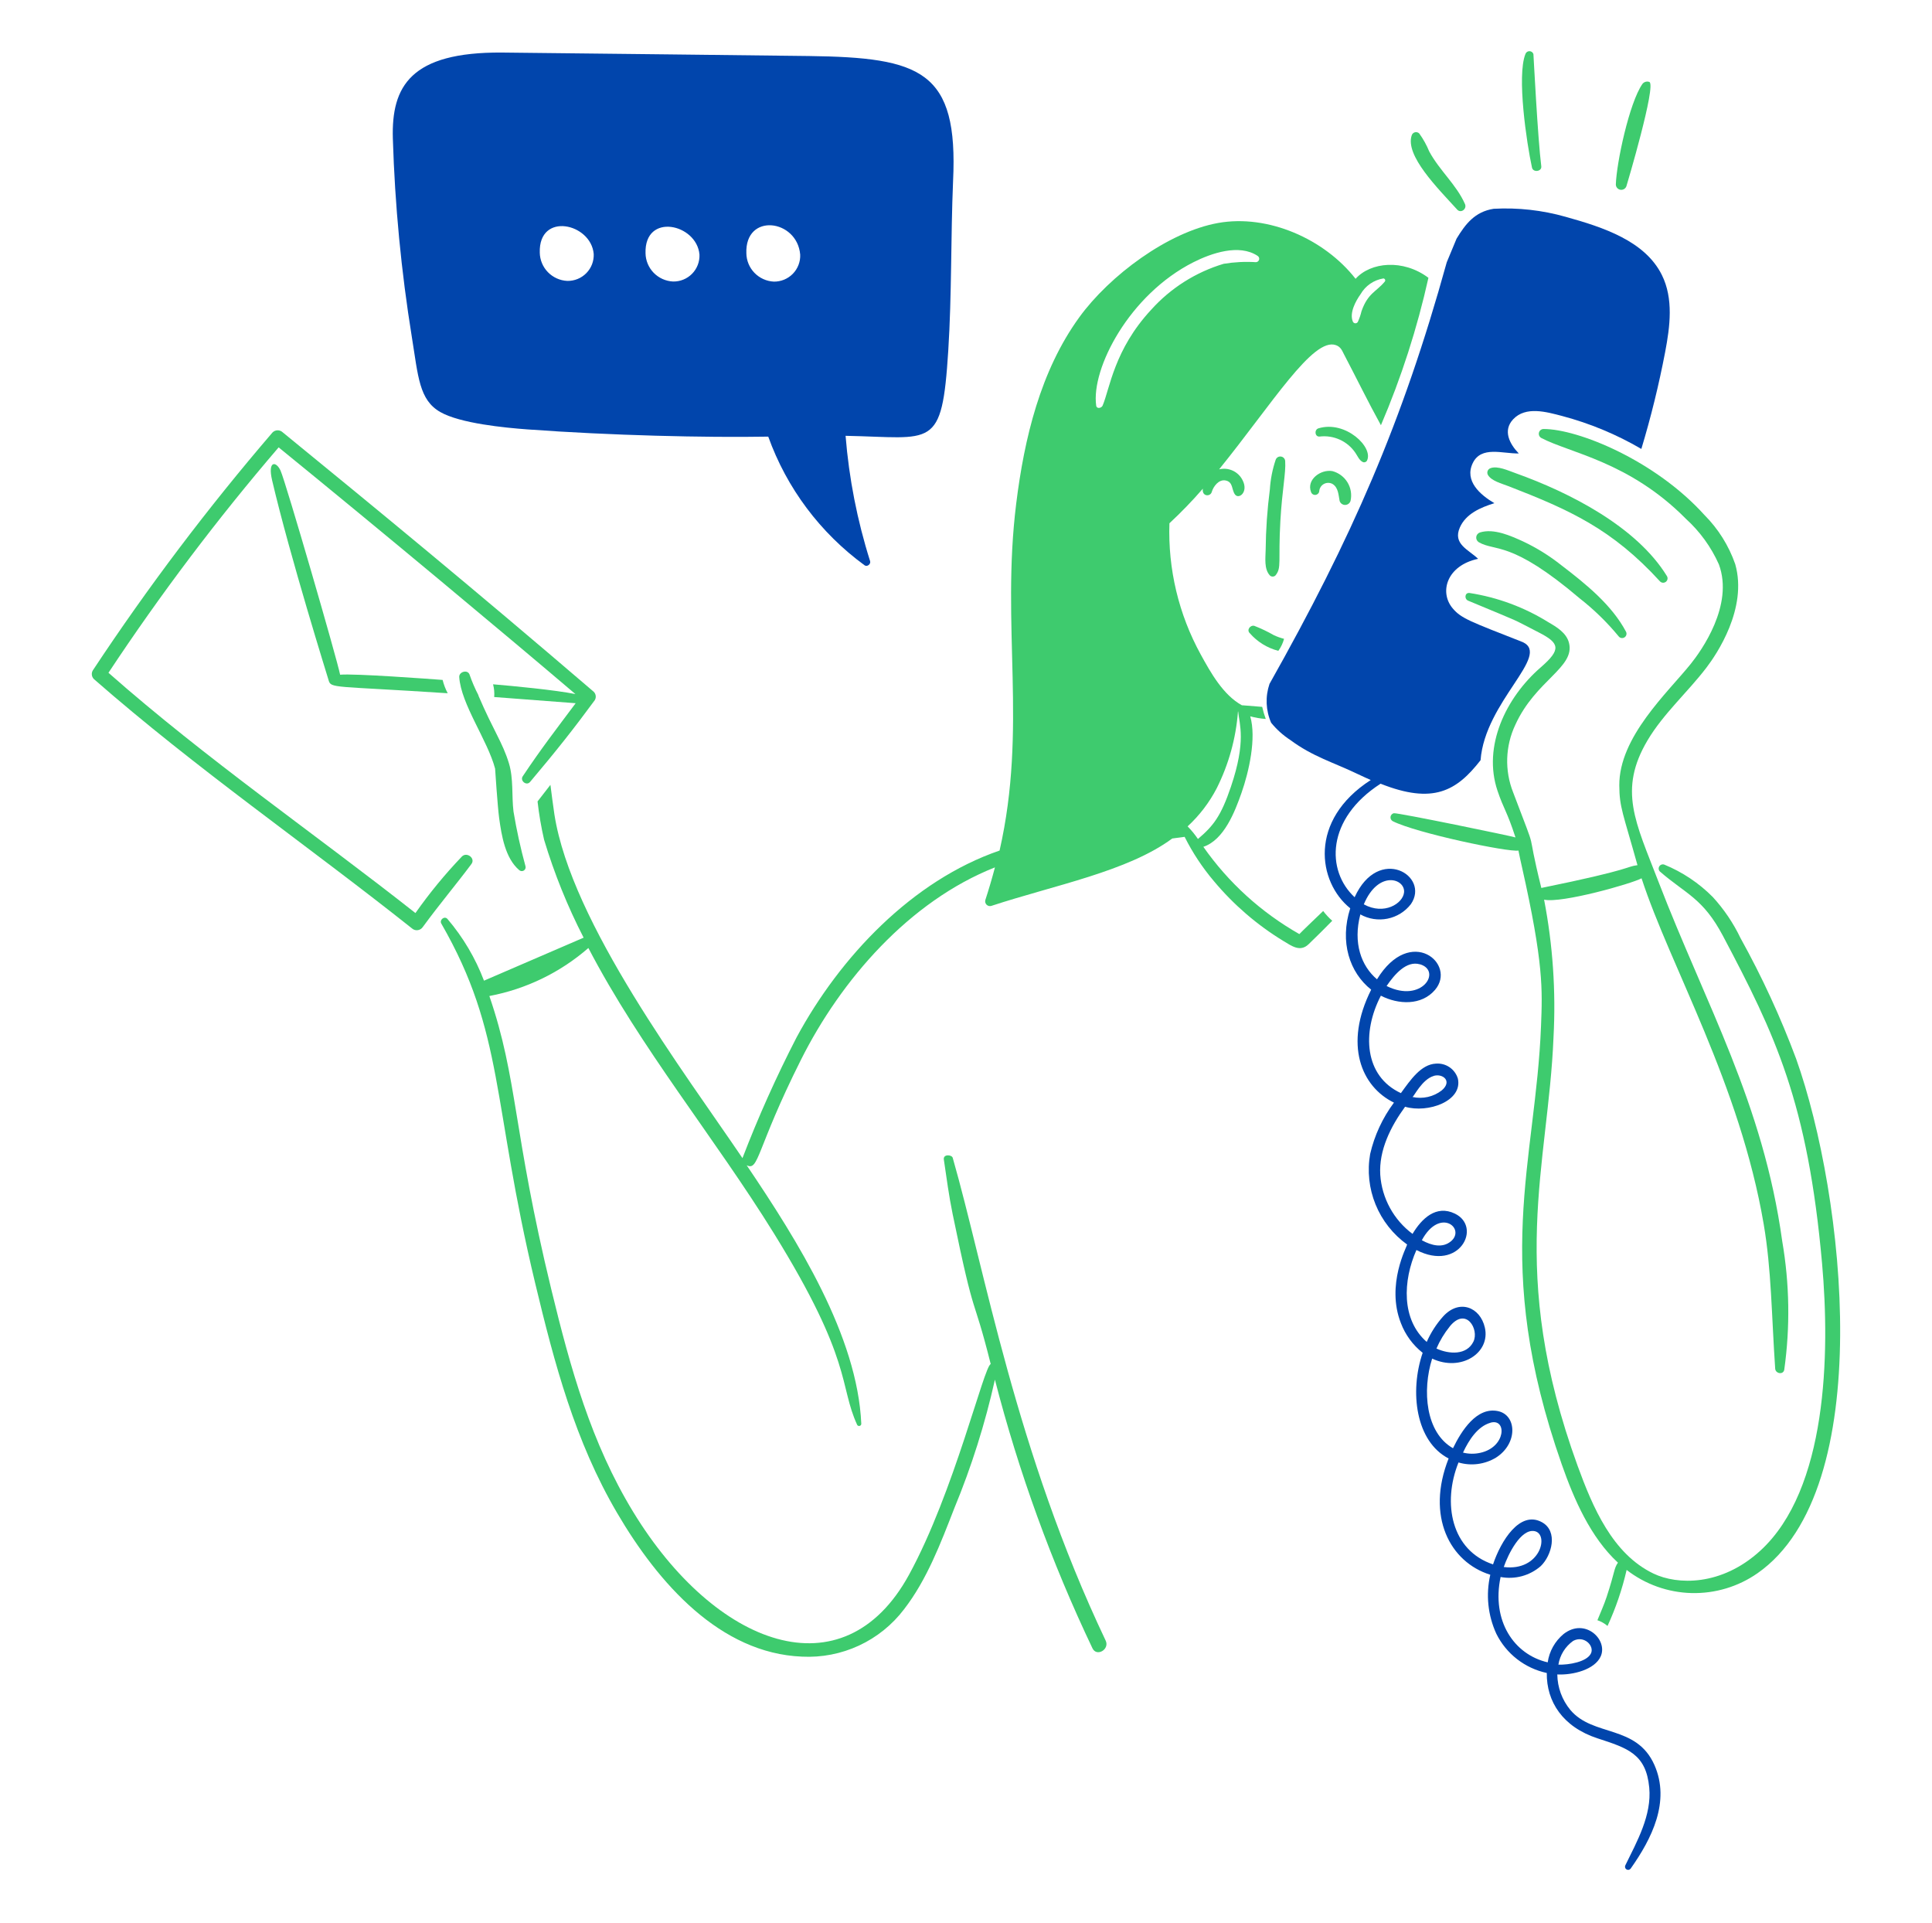
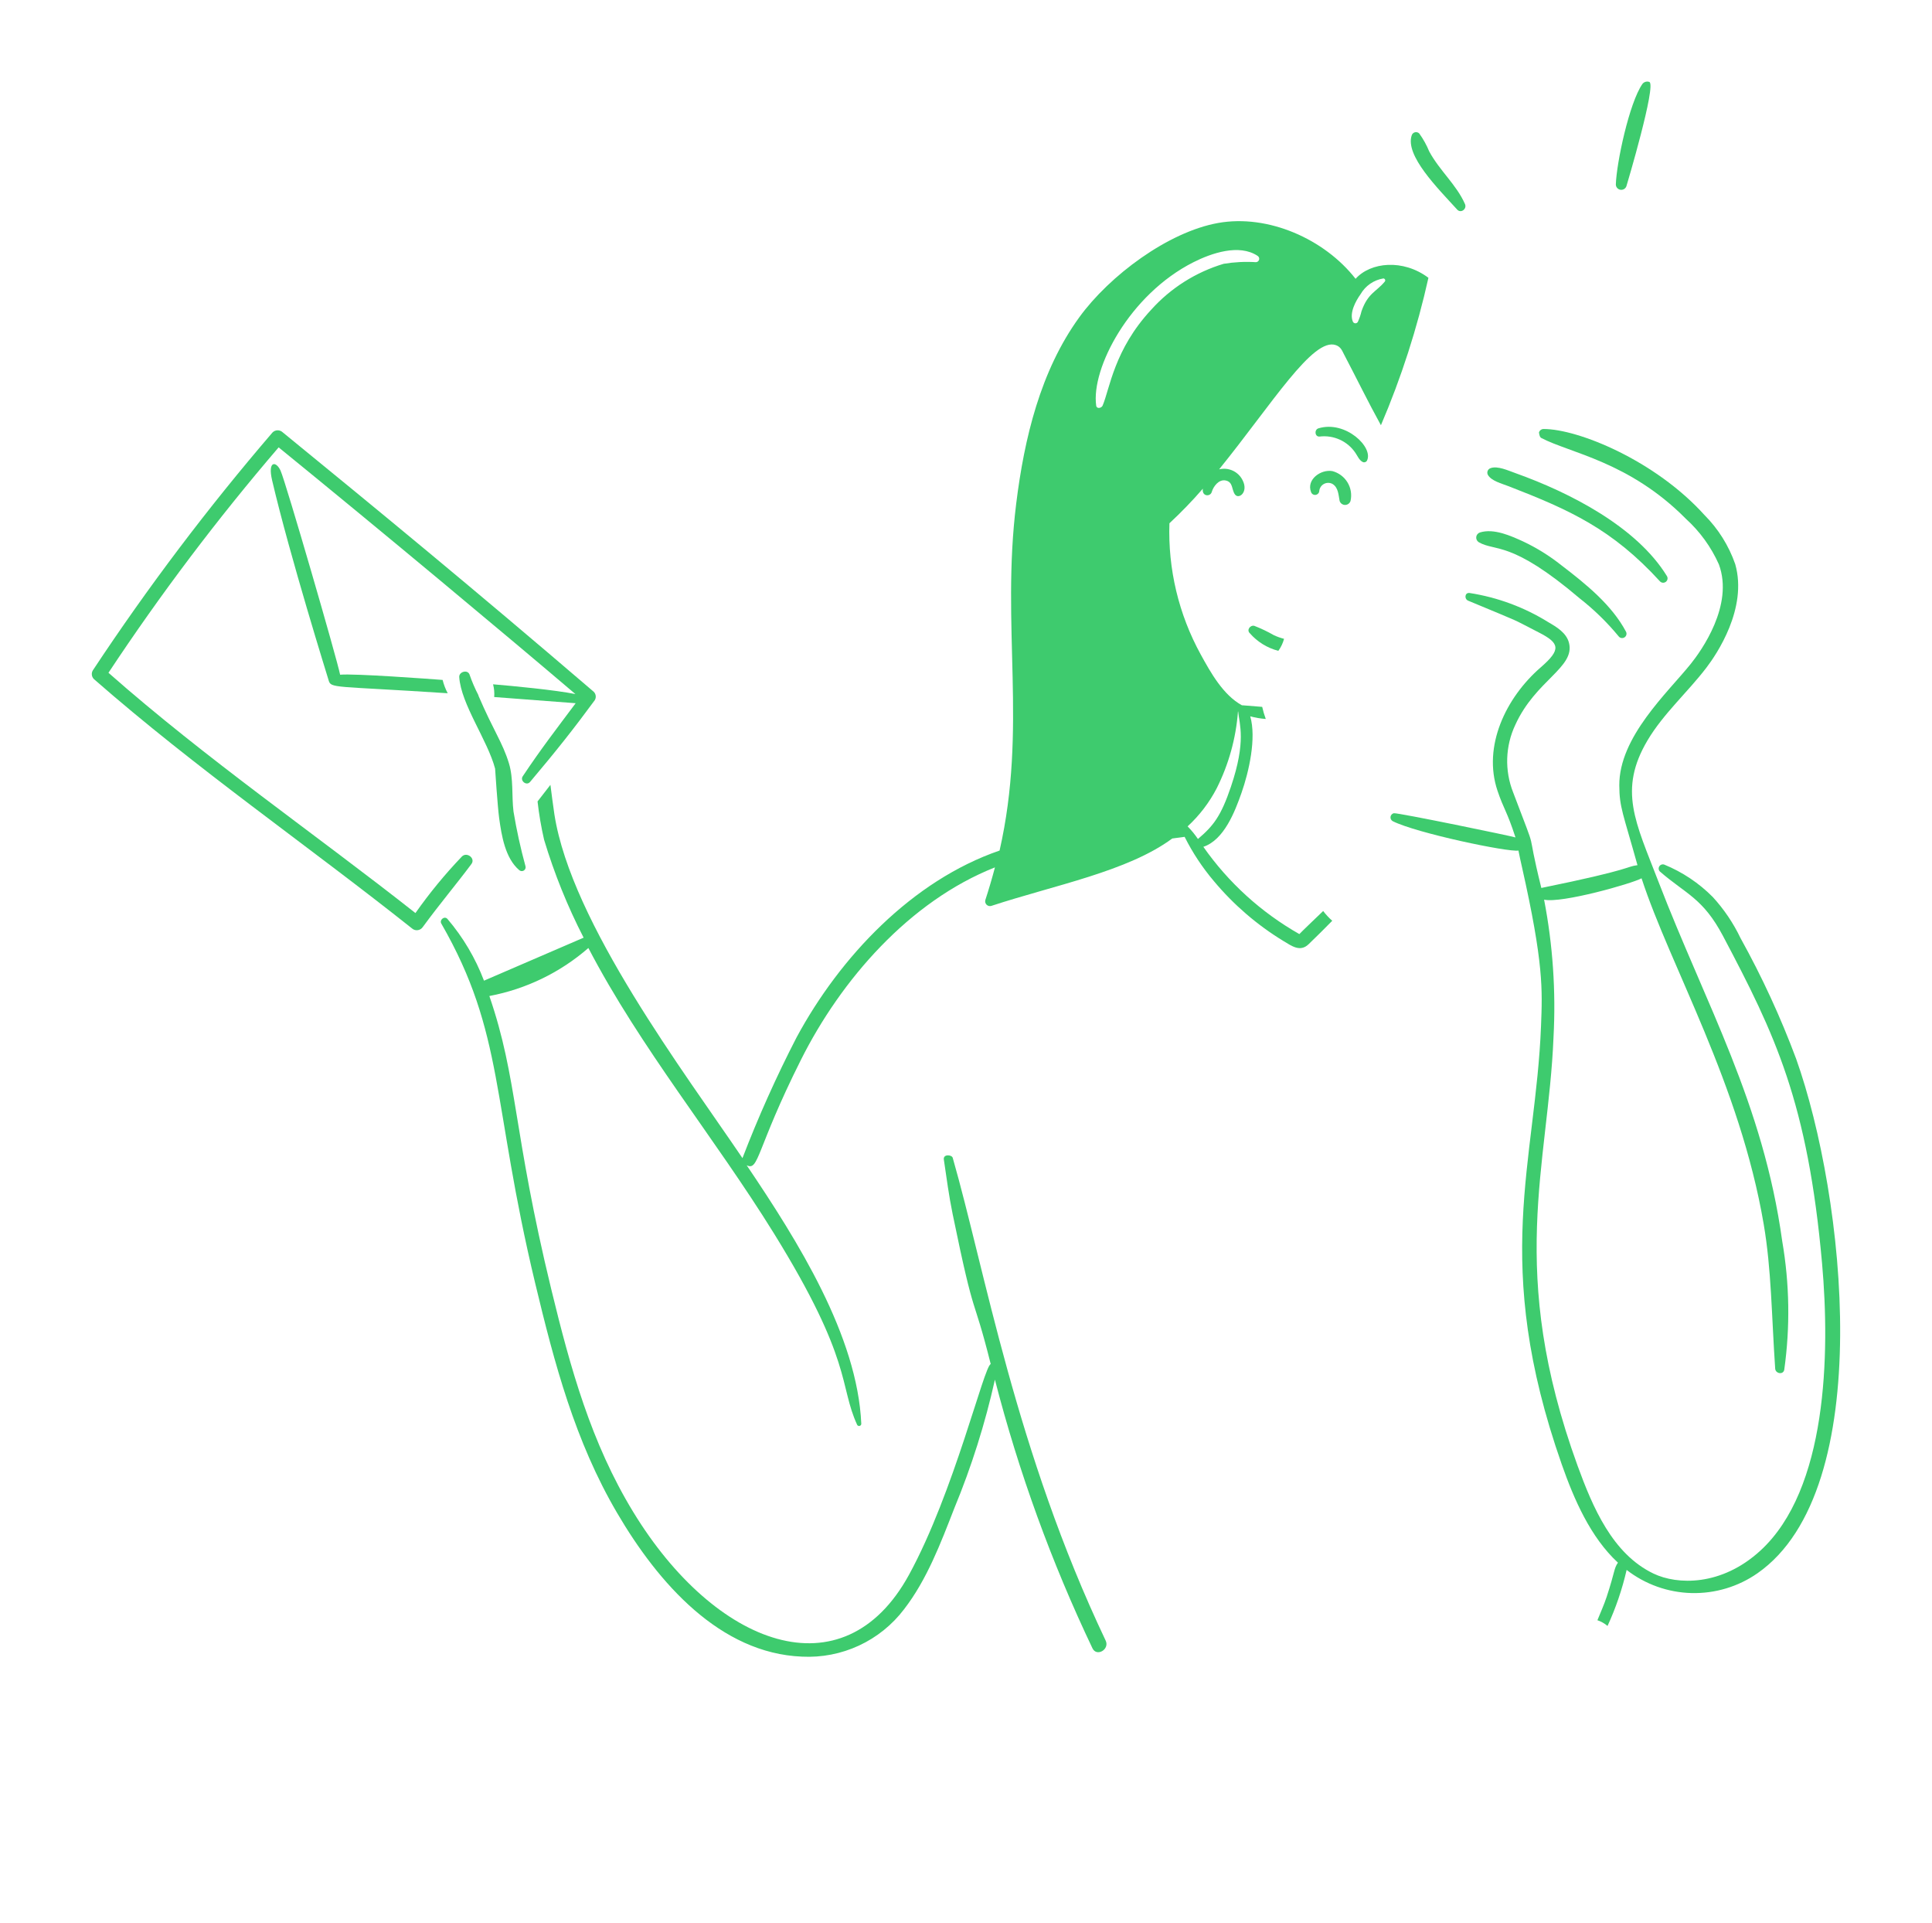
<svg xmlns="http://www.w3.org/2000/svg" width="207" height="206" viewBox="0 0 207 206" fill="none">
  <path d="M142.752 50.468C141.527 50.253 139.957 51.359 140.466 52.702C140.497 52.804 140.565 52.891 140.655 52.949C140.745 53.006 140.853 53.03 140.96 53.015C141.066 53.001 141.164 52.949 141.235 52.87C141.307 52.791 141.348 52.689 141.352 52.582C141.369 52.426 141.424 52.277 141.513 52.147C141.601 52.017 141.721 51.911 141.86 51.838C142 51.765 142.155 51.727 142.312 51.728C142.47 51.728 142.625 51.767 142.764 51.842C143.398 52.224 143.407 53.03 143.53 53.661C143.568 53.786 143.646 53.895 143.751 53.973C143.857 54.051 143.984 54.093 144.116 54.093C144.247 54.093 144.375 54.051 144.48 53.973C144.586 53.895 144.663 53.786 144.701 53.661C144.854 52.981 144.736 52.269 144.373 51.674C144.01 51.078 143.429 50.646 142.752 50.468Z" fill="#3ECB6E" />
-   <path d="M137.698 49.399C137.693 49.278 137.644 49.162 137.562 49.072C137.48 48.983 137.369 48.924 137.248 48.907C137.127 48.891 137.004 48.916 136.9 48.98C136.796 49.044 136.718 49.142 136.679 49.257C136.332 50.285 136.123 51.354 136.056 52.437C135.778 54.576 135.628 56.73 135.607 58.887C135.593 59.77 135.417 60.95 136.056 61.644C136.136 61.723 136.244 61.767 136.357 61.767C136.47 61.767 136.578 61.723 136.658 61.644C137.343 60.806 136.933 60.19 137.183 55.803C137.376 52.427 137.787 50.674 137.698 49.399Z" fill="#3ECB6E" />
  <path d="M153.13 16.222C152.851 15.539 152.491 14.891 152.058 14.293C151.999 14.236 151.926 14.194 151.846 14.173C151.767 14.152 151.683 14.151 151.603 14.17C151.523 14.19 151.45 14.23 151.389 14.286C151.329 14.341 151.284 14.412 151.258 14.49C150.51 16.654 154.053 20.175 156.129 22.455C156.523 22.888 157.196 22.388 156.961 21.855C156.045 19.782 154.261 18.305 153.13 16.222Z" fill="#3ECB6E" />
-   <path d="M165.137 17.811C164.761 14.879 164.302 5.812 164.295 5.792C164.266 5.703 164.21 5.625 164.134 5.569C164.058 5.513 163.966 5.482 163.872 5.481C163.777 5.479 163.685 5.508 163.608 5.562C163.53 5.616 163.472 5.692 163.441 5.781C162.496 8.12 163.569 15.328 164.141 17.952C164.264 18.513 165.211 18.38 165.137 17.811Z" fill="#3ECB6E" />
  <path d="M176.715 8.778C176.584 8.73 176.441 8.725 176.307 8.765C176.173 8.804 176.055 8.885 175.971 8.996C174.569 11.009 173.197 17.429 173.125 19.773C173.129 19.908 173.181 20.038 173.271 20.14C173.361 20.241 173.484 20.308 173.619 20.329C173.753 20.35 173.891 20.323 174.008 20.253C174.125 20.183 174.213 20.075 174.258 19.947C174.296 19.844 177.501 9.068 176.715 8.778Z" fill="#3ECB6E" />
  <path d="M141.265 45.886C140.796 46.028 140.861 46.809 141.386 46.767C142.127 46.677 142.878 46.794 143.557 47.103C144.235 47.413 144.814 47.904 145.228 48.522C145.459 48.86 145.612 49.273 145.983 49.481C146.062 49.525 146.155 49.538 146.243 49.515C146.331 49.493 146.406 49.438 146.454 49.361C147.212 47.937 144.167 45.002 141.265 45.886Z" fill="#3ECB6E" />
-   <path d="M167.364 44.562C170.343 45.351 173.201 46.539 175.858 48.093C176.888 44.682 177.739 41.22 178.408 37.72C178.934 34.963 179.313 31.99 178.058 29.461C176.248 25.812 171.774 24.346 167.747 23.227C165.241 22.516 162.634 22.225 160.032 22.367C158.018 22.683 157.011 24.001 156.059 25.57L155.008 28.099C150.247 45.293 144.826 57.626 136.018 73.264C135.555 74.625 135.617 76.109 136.193 77.426C136.779 78.147 137.474 78.772 138.253 79.278C140.687 81.077 142.812 81.643 145.554 82.961C145.982 83.166 146.419 83.364 146.867 83.561C140.172 87.868 141.181 94.503 144.668 97.303C143.514 100.906 144.593 104.186 146.912 106.02C143.96 111.896 145.852 116.415 149.352 118.121C148.13 119.761 147.262 121.634 146.802 123.624C146.482 125.448 146.683 127.324 147.384 129.039C148.085 130.754 149.256 132.238 150.764 133.322C150.764 133.503 148.474 137.629 150.097 141.744C150.571 142.994 151.376 144.093 152.428 144.923C151.004 149.103 151.684 154.425 155.209 156.244C152.76 162.438 155.35 167.353 159.674 168.699C159.185 170.819 159.412 173.04 160.32 175.018C160.845 176.079 161.604 177.009 162.54 177.737C163.476 178.465 164.566 178.973 165.727 179.223C165.687 182.282 167.434 185.011 171.178 186.229C174.4 187.277 176.365 187.895 176.705 191.503C176.983 194.456 175.401 197.256 174.143 199.828C174.104 199.904 174.096 199.992 174.12 200.074C174.145 200.157 174.199 200.226 174.274 200.27C174.348 200.313 174.436 200.326 174.52 200.307C174.604 200.287 174.677 200.236 174.724 200.165C176.969 196.986 178.985 192.999 177.264 189.089C175.337 184.723 170.684 186.088 168.244 183.173C167.361 182.102 166.871 180.764 166.854 179.379C168.528 179.464 170.872 178.866 171.506 177.439C172.303 175.648 169.808 173.255 167.522 175.053C166.6 175.82 165.996 176.899 165.825 178.083C162.212 177.252 159.784 173.632 160.778 168.94C161.537 169.082 162.318 169.052 163.063 168.85C163.808 168.648 164.498 168.28 165.079 167.774C166.264 166.634 166.974 164.035 165.2 163.067C162.844 161.783 160.814 165.062 159.968 167.589C155.497 166.105 154.516 161.032 156.268 156.671C156.935 156.867 157.635 156.923 158.325 156.835C159.015 156.746 159.679 156.516 160.274 156.158C162.651 154.655 162.521 151.588 160.493 151.168C158.217 150.695 156.579 153.281 155.678 155.145C152.74 153.48 152.363 148.955 153.444 145.545C156.546 146.998 159.712 144.929 159.092 142.221C158.589 140.02 156.346 139.125 154.616 141.033C153.892 141.844 153.301 142.763 152.864 143.757C150.133 141.378 150.302 137.202 151.759 133.912C156.362 136.293 158.828 131.444 155.886 130.015C153.871 129.035 152.317 130.55 151.343 132.184C150.343 131.439 149.516 130.487 148.92 129.395C148.323 128.302 147.97 127.094 147.885 125.854C147.727 123.233 148.99 120.697 150.545 118.563C152.982 119.281 156.725 117.963 156.203 115.556C156.056 115.059 155.742 114.628 155.314 114.334C154.885 114.04 154.368 113.902 153.849 113.943C152.253 114.021 151.123 115.687 150.096 117.104C146.176 115.287 145.898 110.612 147.95 106.665C149.811 107.624 152.297 107.745 153.751 106.044C156.121 103.275 151.134 99.038 147.535 104.91C145.841 103.481 144.951 101.013 145.751 97.958C146.636 98.454 147.67 98.615 148.665 98.413C149.66 98.211 150.549 97.659 151.168 96.858C153.251 93.817 147.7 90.489 145.138 96.118C142.079 93.29 142.078 87.719 147.919 83.957C153.546 86.189 156.057 84.749 158.632 81.439C159.106 75.148 166.216 70.205 163.152 68.789C157.548 66.585 156.568 66.268 155.644 65.171C154.175 63.428 155.015 60.576 158.369 59.865C157.339 58.874 155.631 58.284 156.412 56.509C157.057 55.037 158.634 54.362 160.111 53.905C158.578 53.001 156.885 51.52 157.79 49.622C158.696 47.725 161.008 48.619 162.727 48.576C161.742 47.563 160.989 46.126 162.125 44.915C163.474 43.486 165.693 44.125 167.364 44.562ZM168.547 175.787C169.718 175.154 170.845 176.308 170.462 177.121C170.026 178.044 168.061 178.366 166.971 178.33C167.052 177.823 167.233 177.337 167.504 176.901C167.775 176.464 168.131 176.086 168.55 175.787H168.547ZM164.413 164.026C166.018 164.333 165.046 168.367 161.117 167.871C161.596 166.473 162.955 163.752 164.413 164.026ZM159.695 152.41C161.463 151.908 161.376 155.025 158.611 155.635C157.998 155.775 157.361 155.767 156.751 155.613C157.397 154.224 158.339 152.8 159.695 152.415V152.41ZM155.328 142.102C157.089 139.937 158.502 142.425 157.868 143.725C157.147 145.198 155.263 145.087 153.905 144.467C154.269 143.62 154.748 142.826 155.328 142.107V142.102ZM155.438 132.992C154.562 133.71 153.402 133.45 152.34 132.862C154.282 129.274 157.097 131.635 155.438 132.997V132.992ZM153.632 115.251C154.589 114.985 155.638 115.819 154.475 116.81C154.036 117.151 153.527 117.391 152.984 117.514C152.441 117.636 151.877 117.637 151.334 117.517C151.466 117.524 152.359 115.612 153.632 115.258V115.251ZM152.132 103.298C154.525 103.994 152.364 107.521 148.564 105.629C149.411 104.387 150.69 102.885 152.132 103.305V103.298ZM150.435 95.595C150.321 96.793 148.293 98.076 146.123 96.879C147.672 93.174 150.579 94.111 150.435 95.602V95.595Z" fill="#0145AC" />
  <path d="M178.597 61.712C175.361 56.434 168.201 52.769 162.399 50.696C161.581 50.405 160.455 49.876 159.706 50.151C159.634 50.175 159.569 50.214 159.514 50.265C159.459 50.317 159.417 50.38 159.39 50.45C159.363 50.519 159.351 50.594 159.357 50.669C159.362 50.744 159.384 50.816 159.422 50.882C159.802 51.527 160.878 51.794 161.643 52.091C168.146 54.614 172.714 56.654 177.864 62.29C177.945 62.371 178.054 62.419 178.169 62.426C178.284 62.432 178.398 62.397 178.488 62.325C178.578 62.254 178.64 62.153 178.66 62.039C178.68 61.926 178.657 61.81 178.597 61.712Z" fill="#3ECB6E" />
  <path d="M174.211 67.664C172.684 64.8 169.943 62.584 167.282 60.548C166.018 59.543 164.641 58.688 163.178 57.998C161.864 57.401 160.062 56.582 158.571 57.039C158.465 57.073 158.37 57.136 158.299 57.221C158.228 57.307 158.182 57.41 158.169 57.52C158.155 57.631 158.173 57.742 158.221 57.842C158.269 57.943 158.344 58.027 158.439 58.086C160.249 59.127 161.875 57.832 169.264 64.112C170.79 65.306 172.181 66.661 173.413 68.154C173.481 68.252 173.585 68.32 173.702 68.344C173.82 68.369 173.942 68.347 174.044 68.285C174.147 68.222 174.221 68.123 174.252 68.007C174.283 67.892 174.268 67.769 174.211 67.664Z" fill="#3ECB6E" />
-   <path d="M86.661 6.001C86.521 6.001 57.825 5.661 53.801 5.63C43.972 5.559 41.929 9.26 42.091 14.838C42.308 21.964 42.988 29.069 44.126 36.107C44.813 40.376 44.909 42.84 47.169 44.138C49.301 45.357 54.071 45.822 56.526 46.002C65.445 46.655 75.584 46.89 82.313 46.775C84.292 52.294 87.887 57.095 92.635 60.559C92.919 60.764 93.324 60.417 93.225 60.112C91.845 55.75 90.964 51.247 90.598 46.688C99.972 46.861 100.921 48.288 101.599 37.568C101.982 31.53 101.861 25.467 102.114 19.416C102.69 7.561 98.674 6.161 86.661 6.001ZM60.777 30.093C59.992 30.054 59.251 29.719 58.704 29.157C58.157 28.594 57.846 27.846 57.833 27.063C57.701 22.664 63.325 23.901 63.612 27.205C63.628 27.583 63.566 27.96 63.431 28.314C63.295 28.667 63.088 28.989 62.822 29.26C62.556 29.53 62.238 29.744 61.886 29.887C61.534 30.03 61.157 30.1 60.777 30.093ZM72.108 30.158C71.323 30.119 70.582 29.785 70.035 29.222C69.489 28.66 69.177 27.912 69.164 27.129C69.033 22.73 74.656 23.966 74.943 27.27C74.959 27.649 74.897 28.026 74.761 28.38C74.626 28.734 74.418 29.056 74.152 29.326C73.886 29.597 73.567 29.811 73.215 29.954C72.863 30.097 72.485 30.166 72.105 30.158H72.108ZM82.911 30.169C82.125 30.13 81.384 29.795 80.838 29.233C80.291 28.67 79.98 27.922 79.967 27.139C79.804 22.763 85.406 23.472 85.735 27.27C85.752 27.648 85.691 28.026 85.555 28.379C85.42 28.733 85.214 29.055 84.949 29.327C84.684 29.598 84.367 29.813 84.016 29.958C83.665 30.102 83.287 30.174 82.907 30.169H82.911Z" fill="#0145AC" />
  <path d="M47.969 74.266C47.73 73.814 47.546 73.335 47.422 72.839C46.083 72.737 37.937 72.134 36.441 72.281C36.112 70.605 30.625 51.675 30.063 50.426C29.596 49.384 28.652 49.312 29.156 51.46C31.077 59.657 35.173 72.736 35.203 72.857C35.46 73.78 35.641 73.453 47.969 74.266Z" fill="#3ECB6E" />
  <path d="M63.61 74.103C50.21 62.626 40.877 54.964 30.282 46.307C30.134 46.169 29.938 46.094 29.736 46.098C29.533 46.102 29.34 46.185 29.198 46.328C22.252 54.415 15.822 62.927 9.946 71.816C9.857 71.963 9.82 72.136 9.842 72.307C9.865 72.477 9.944 72.635 10.068 72.755C21.007 82.333 32.886 90.518 44.128 99.448C44.211 99.525 44.31 99.583 44.419 99.618C44.527 99.652 44.642 99.662 44.754 99.648C44.867 99.633 44.975 99.594 45.071 99.533C45.167 99.472 45.248 99.391 45.309 99.296C47.139 96.798 48.834 94.804 50.508 92.562C50.972 91.942 50.013 91.229 49.49 91.756C47.68 93.648 46.015 95.673 44.511 97.814C33.767 89.343 22.106 81.32 11.621 72.073C17.19 63.656 23.28 55.591 29.854 47.926C40.987 56.984 54.26 68.065 61.651 74.354C59.442 73.91 54.955 73.487 52.829 73.308C52.945 73.752 52.986 74.213 52.95 74.671L61.679 75.334C59.618 78.092 57.992 80.184 56.003 83.169C55.694 83.636 56.406 84.225 56.791 83.769C59.639 80.392 61.401 78.167 63.719 75.019C63.809 74.877 63.846 74.709 63.827 74.542C63.807 74.376 63.73 74.221 63.61 74.103Z" fill="#3ECB6E" />
  <path d="M55.018 86.938C54.812 85.248 55.031 83.407 54.526 81.762C53.836 79.512 52.897 78.339 51.253 74.504H51.273C50.893 73.774 50.567 73.016 50.298 72.238C50.069 71.694 49.165 71.977 49.204 72.532C49.395 75.442 52.243 79.301 53.046 82.34C53.046 82.34 53.311 86.412 53.483 87.657C53.74 89.51 54.124 91.932 55.629 93.214C55.694 93.272 55.776 93.309 55.863 93.318C55.95 93.327 56.037 93.308 56.113 93.265C56.188 93.221 56.248 93.154 56.283 93.075C56.318 92.995 56.327 92.906 56.308 92.821C55.778 90.883 55.347 88.92 55.018 86.938Z" fill="#3ECB6E" />
  <path d="M141.769 97.594C141.666 97.697 139.296 99.953 139.218 100.067C135.134 97.751 131.619 94.557 128.931 90.718C131.152 89.977 132.311 86.948 133.013 84.954C133.822 82.652 134.627 79.073 133.954 76.738C134.498 76.886 135.055 76.981 135.618 77.022C135.462 76.598 135.334 76.165 135.235 75.725C132.279 75.49 133.266 75.562 133.072 75.562C131.046 74.45 129.714 72.051 128.649 70.113C126.287 65.811 125.129 60.957 125.296 56.057C126.556 54.887 127.751 53.65 128.876 52.352C128.752 53.21 129.677 53.23 129.828 52.712C130.005 52.102 130.582 51.333 131.305 51.47C132.136 51.627 131.94 52.439 132.312 52.962C132.724 53.541 133.791 52.72 133.136 51.447C132.914 50.996 132.543 50.634 132.085 50.422C131.626 50.209 131.109 50.16 130.619 50.281C136.315 43.243 140.687 36.081 143.14 36.977C143.676 37.173 143.797 37.576 144.027 38.012C145.343 40.517 146.588 43.079 147.956 45.553C150.139 40.456 151.842 35.169 153.045 29.76C150.324 27.719 146.844 28.074 145.241 29.868C141.914 25.608 135.872 22.926 130.511 23.887C125.149 24.847 118.885 29.521 115.647 33.977C111.466 39.731 109.744 46.986 108.883 53.917C107.234 67.195 110.092 77.902 107.098 91.118C97.745 94.331 89.999 102.501 85.341 111.145C83.176 115.344 81.243 119.658 79.55 124.067C73.37 114.931 61.215 98.888 59.401 87.251C59.238 86.203 59.116 85.136 58.974 84.08C58.514 84.667 58.054 85.267 57.595 85.856C57.749 87.235 57.983 88.605 58.295 89.958C59.384 93.576 60.802 97.088 62.531 100.451L51.855 105.057C50.942 102.645 49.617 100.407 47.941 98.443C47.622 98.084 47.053 98.546 47.285 98.944C54.071 110.751 52.657 117.944 57.342 137.473C59.411 146.098 61.606 154.384 66.117 162.076C70.546 169.635 77.159 177.12 85.938 177.472C88.035 177.578 90.126 177.171 92.03 176.288C93.933 175.405 95.59 174.072 96.857 172.405C99.32 169.226 100.794 165.3 102.243 161.586C104.091 157.124 105.548 152.513 106.598 147.801C109.149 157.705 112.65 167.341 117.05 176.579C117.502 177.525 118.913 176.698 118.463 175.75C108.84 155.502 105.503 135.955 102.078 124.036C101.975 123.688 101.035 123.611 101.126 124.222C101.412 126.162 101.67 128.119 102.067 130.051C104.555 142.152 104.142 138.14 106.15 146.134C105.438 146.286 102.235 159.846 97.394 168.701C90.349 181.576 76.614 176.356 67.842 161.967C63.33 154.566 61.117 146.57 59.064 138.114C54.943 121.141 55.481 115.582 52.431 106.701C56.365 105.958 60.028 104.182 63.041 101.557C68.656 112.325 76.535 121.816 82.922 132.132C91.418 145.857 89.875 148.374 91.843 152.65C91.869 152.694 91.909 152.728 91.957 152.747C92.005 152.766 92.058 152.769 92.107 152.755C92.157 152.742 92.201 152.712 92.232 152.672C92.263 152.631 92.28 152.581 92.281 152.53C91.868 143.126 85.482 132.949 80.001 124.832C81.325 125.491 80.983 123.171 85.812 113.543C90.108 104.967 97.431 96.545 106.602 92.92C106.292 94.095 105.949 95.261 105.572 96.417C105.547 96.504 105.546 96.597 105.569 96.685C105.592 96.773 105.639 96.853 105.703 96.918C105.768 96.982 105.848 97.028 105.937 97.052C106.025 97.075 106.118 97.074 106.206 97.049C113.005 94.814 120.811 93.363 125.601 89.825C126.039 89.77 126.487 89.716 126.925 89.65C127.779 91.353 128.834 92.947 130.067 94.401C132.178 96.928 134.693 99.093 137.509 100.808C138.407 101.351 139.304 102.017 140.202 101.157C141.055 100.336 141.909 99.49 142.741 98.64C142.382 98.325 142.056 97.975 141.769 97.594ZM145.775 31.518C146.029 31.074 146.381 30.691 146.803 30.399C147.225 30.107 147.708 29.912 148.215 29.829C148.254 29.83 148.292 29.842 148.324 29.863C148.357 29.884 148.383 29.915 148.399 29.95C148.415 29.985 148.421 30.024 148.415 30.063C148.41 30.101 148.394 30.137 148.369 30.167C147.463 31.261 146.555 31.391 145.874 33.346C145.782 33.739 145.649 34.123 145.479 34.489C145.45 34.538 145.408 34.578 145.357 34.603C145.307 34.629 145.25 34.639 145.193 34.634C145.137 34.628 145.083 34.606 145.039 34.571C144.994 34.536 144.961 34.489 144.942 34.435C144.567 33.514 145.246 32.258 145.775 31.518ZM123.337 33.185C119.362 37.467 118.908 41.644 118.138 43.449C118.022 43.723 117.504 43.842 117.449 43.449C116.895 39.477 121 31.553 127.88 28.086C129.784 27.127 132.76 26.093 134.742 27.41C134.81 27.452 134.862 27.514 134.891 27.587C134.92 27.661 134.925 27.741 134.904 27.818C134.883 27.894 134.837 27.961 134.775 28.009C134.712 28.058 134.635 28.085 134.556 28.086C133.404 28.013 132.247 28.071 131.108 28.26C128.112 29.159 125.423 30.863 123.337 33.185ZM127.244 88.528C128.508 87.362 129.56 85.987 130.353 84.464C131.648 81.889 132.425 79.087 132.641 76.215C132.649 76.216 132.657 76.22 132.663 76.226C132.793 77.635 133.54 79.382 131.886 84.278C130.817 87.441 130.007 88.469 128.351 89.879C128.024 89.396 127.654 88.944 127.244 88.528Z" fill="#3ECB6E" />
  <path d="M137.578 68.437C137.202 68.34 136.835 68.209 136.483 68.044C135.809 67.658 135.107 67.323 134.382 67.042C133.944 66.946 133.54 67.5 133.911 67.838C134.714 68.76 135.779 69.417 136.965 69.723C137.246 69.335 137.454 68.899 137.578 68.437Z" fill="#3ECB6E" />
-   <path d="M192.443 113.426C190.784 108.978 188.794 104.658 186.489 100.505C185.72 98.897 184.717 97.411 183.512 96.095C182.028 94.599 180.256 93.416 178.302 92.618C178.205 92.588 178.101 92.591 178.005 92.627C177.91 92.663 177.83 92.73 177.778 92.817C177.726 92.904 177.705 93.006 177.719 93.106C177.732 93.207 177.78 93.3 177.853 93.37C180.634 95.782 182.459 96.209 184.606 100.268C190.178 110.799 193.69 118.081 195.224 135.375C196.081 145.05 195.772 159.569 188.601 166.126C184.419 169.95 179.697 169.787 177.167 168.577C172.769 166.478 170.646 161.461 169.029 157.027C161.428 136.118 165.884 124.915 166.447 111.131C166.713 106.191 166.375 101.237 165.439 96.378C167.293 96.801 174.872 94.653 175.881 94.09C178.972 103.561 186.411 116.112 188.972 131.17C189.796 135.999 189.807 140.837 190.198 146.621C190.234 147.16 191.068 147.312 191.171 146.73C191.812 142.159 191.738 137.516 190.953 132.968C188.906 118.146 182.79 107.695 177.687 94.439C175.229 88.052 173.361 84.642 176.527 79.303C178.228 76.439 180.83 74.151 182.842 71.509C183.905 70.115 187.271 65.188 185.918 60.438C185.228 58.455 184.098 56.652 182.612 55.164C177.334 49.319 169.084 45.957 165.385 45.957C165.271 45.958 165.161 45.995 165.071 46.065C164.982 46.134 164.917 46.231 164.889 46.34C164.86 46.45 164.869 46.565 164.913 46.669C164.957 46.773 165.034 46.86 165.133 46.916C168.146 48.514 174.569 49.45 180.621 55.568C182.13 56.937 183.338 58.602 184.166 60.46C185.788 64.84 182.273 69.722 181.156 71.117C178.684 74.194 173.466 78.943 173.496 84.141C173.508 86.509 173.9 87.126 175.444 92.684C174.171 92.842 175.043 93.109 165.142 95.125C163.308 87.689 165.058 92.614 162.121 84.882C161.663 83.726 161.448 82.489 161.487 81.246C161.527 80.004 161.821 78.783 162.351 77.658C164.53 72.858 168.772 71.518 168.108 68.875C167.834 67.785 166.769 67.164 165.908 66.663C163.33 65.058 160.452 63.99 157.448 63.525C156.933 63.464 156.871 64.165 157.294 64.346C163.513 66.944 161.551 66.053 164.88 67.757C167.124 68.904 167.286 69.577 165.077 71.494C161.335 74.737 158.843 79.951 160.446 84.71C161.118 86.702 161.448 86.864 162.373 89.712C162.085 89.594 149.805 87.056 149.338 87.118C149.247 87.14 149.165 87.188 149.102 87.256C149.039 87.325 148.998 87.41 148.985 87.502C148.972 87.594 148.987 87.688 149.029 87.771C149.07 87.855 149.136 87.923 149.217 87.969C151.76 89.253 161.63 91.316 162.69 91.118C162.8 91.695 162.932 92.284 163.063 92.861C165.399 103.229 165.259 106.025 165.11 109.892C164.542 124.549 159.73 135.223 167.331 156.878C168.635 160.593 170.396 164.672 173.35 167.404C172.901 168.06 173.053 168.3 172.147 171.053C171.867 171.905 171.49 172.732 171.151 173.571C171.549 173.704 171.917 173.913 172.235 174.186C173.122 172.26 173.808 170.248 174.282 168.182C176.274 169.729 178.713 170.598 181.239 170.661C183.765 170.723 186.245 169.977 188.313 168.531C201.172 159.538 197.665 128.095 192.443 113.426Z" fill="#3ECB6E" />
+   <path d="M192.443 113.426C190.784 108.978 188.794 104.658 186.489 100.505C185.72 98.897 184.717 97.411 183.512 96.095C182.028 94.599 180.256 93.416 178.302 92.618C178.205 92.588 178.101 92.591 178.005 92.627C177.91 92.663 177.83 92.73 177.778 92.817C177.726 92.904 177.705 93.006 177.719 93.106C177.732 93.207 177.78 93.3 177.853 93.37C180.634 95.782 182.459 96.209 184.606 100.268C190.178 110.799 193.69 118.081 195.224 135.375C196.081 145.05 195.772 159.569 188.601 166.126C184.419 169.95 179.697 169.787 177.167 168.577C172.769 166.478 170.646 161.461 169.029 157.027C161.428 136.118 165.884 124.915 166.447 111.131C166.713 106.191 166.375 101.237 165.439 96.378C167.293 96.801 174.872 94.653 175.881 94.09C178.972 103.561 186.411 116.112 188.972 131.17C189.796 135.999 189.807 140.837 190.198 146.621C190.234 147.16 191.068 147.312 191.171 146.73C191.812 142.159 191.738 137.516 190.953 132.968C188.906 118.146 182.79 107.695 177.687 94.439C175.229 88.052 173.361 84.642 176.527 79.303C178.228 76.439 180.83 74.151 182.842 71.509C183.905 70.115 187.271 65.188 185.918 60.438C185.228 58.455 184.098 56.652 182.612 55.164C177.334 49.319 169.084 45.957 165.385 45.957C165.271 45.958 165.161 45.995 165.071 46.065C164.982 46.134 164.917 46.231 164.889 46.34C164.957 46.773 165.034 46.86 165.133 46.916C168.146 48.514 174.569 49.45 180.621 55.568C182.13 56.937 183.338 58.602 184.166 60.46C185.788 64.84 182.273 69.722 181.156 71.117C178.684 74.194 173.466 78.943 173.496 84.141C173.508 86.509 173.9 87.126 175.444 92.684C174.171 92.842 175.043 93.109 165.142 95.125C163.308 87.689 165.058 92.614 162.121 84.882C161.663 83.726 161.448 82.489 161.487 81.246C161.527 80.004 161.821 78.783 162.351 77.658C164.53 72.858 168.772 71.518 168.108 68.875C167.834 67.785 166.769 67.164 165.908 66.663C163.33 65.058 160.452 63.99 157.448 63.525C156.933 63.464 156.871 64.165 157.294 64.346C163.513 66.944 161.551 66.053 164.88 67.757C167.124 68.904 167.286 69.577 165.077 71.494C161.335 74.737 158.843 79.951 160.446 84.71C161.118 86.702 161.448 86.864 162.373 89.712C162.085 89.594 149.805 87.056 149.338 87.118C149.247 87.14 149.165 87.188 149.102 87.256C149.039 87.325 148.998 87.41 148.985 87.502C148.972 87.594 148.987 87.688 149.029 87.771C149.07 87.855 149.136 87.923 149.217 87.969C151.76 89.253 161.63 91.316 162.69 91.118C162.8 91.695 162.932 92.284 163.063 92.861C165.399 103.229 165.259 106.025 165.11 109.892C164.542 124.549 159.73 135.223 167.331 156.878C168.635 160.593 170.396 164.672 173.35 167.404C172.901 168.06 173.053 168.3 172.147 171.053C171.867 171.905 171.49 172.732 171.151 173.571C171.549 173.704 171.917 173.913 172.235 174.186C173.122 172.26 173.808 170.248 174.282 168.182C176.274 169.729 178.713 170.598 181.239 170.661C183.765 170.723 186.245 169.977 188.313 168.531C201.172 159.538 197.665 128.095 192.443 113.426Z" fill="#3ECB6E" />
</svg>